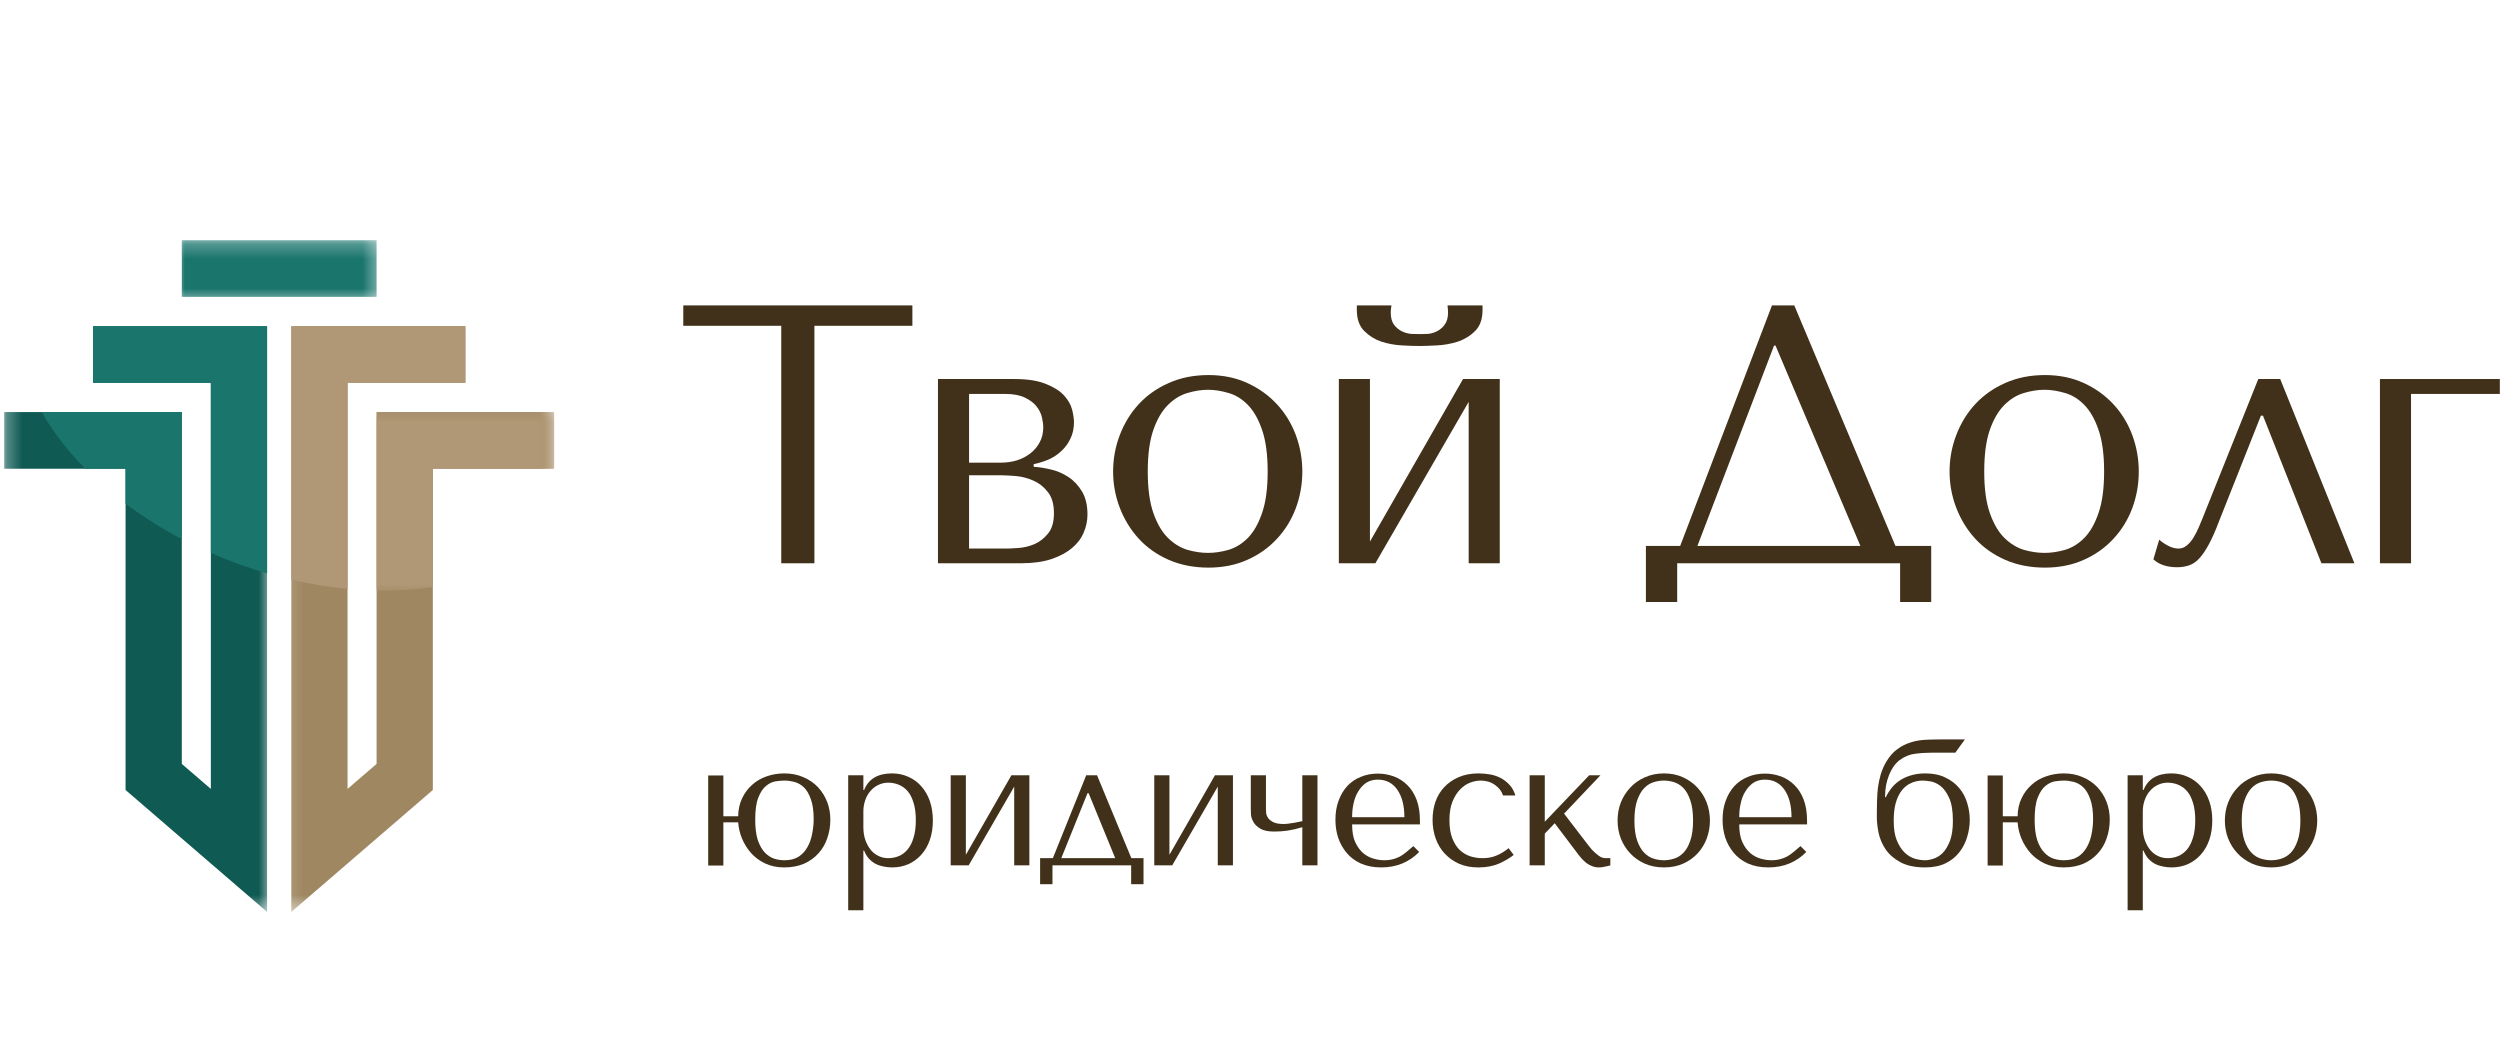
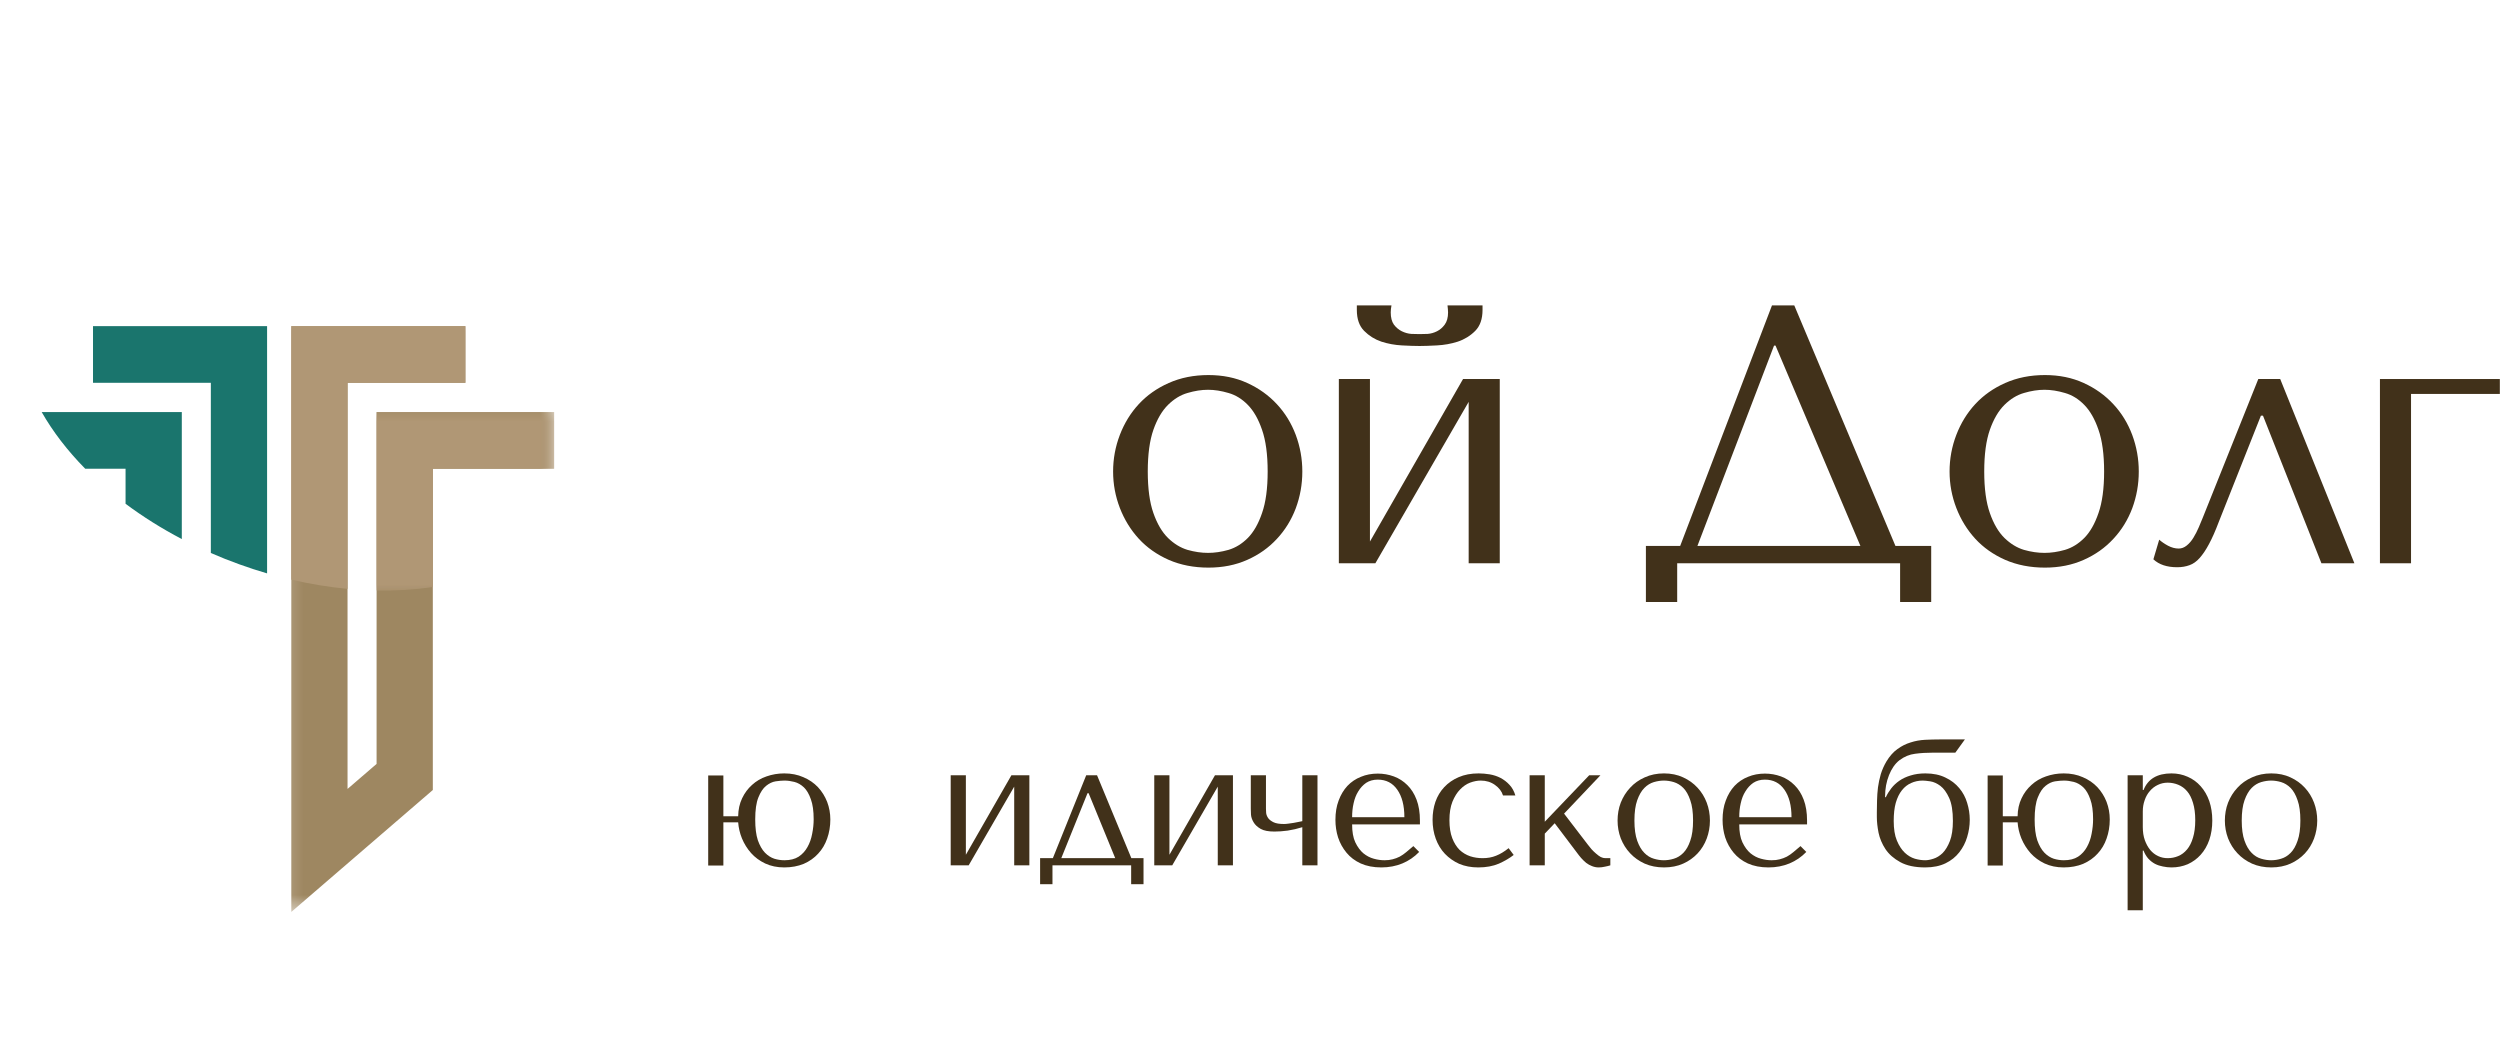
<svg xmlns="http://www.w3.org/2000/svg" width="169" height="71" viewBox="0 0 169 71" fill="none">
  <mask id="mask0_148_16" style="mask-type:luminance" maskUnits="userSpaceOnUse" x="11" y="16" width="15" height="5">
    <path d="M11.856 16.237H25.634V20.493H11.856V16.237Z" fill="white" />
  </mask>
  <g mask="url(#mask0_148_16)">
-     <path d="M12.29 16.237H25.457V20.068H12.29V16.237Z" fill="#1A756D" />
-   </g>
+     </g>
  <mask id="mask1_148_16" style="mask-type:luminance" maskUnits="userSpaceOnUse" x="19" y="21" width="19" height="41">
    <path d="M19.15 21.309H37.36V61.565H19.15V21.309Z" fill="white" />
  </mask>
  <g mask="url(#mask1_148_16)">
    <path d="M25.457 27.856V51.64L23.494 53.331V25.878H31.459V22.046H19.692V61.648L29.259 53.404V31.688H37.459V27.856H25.457Z" fill="#9E8761" />
  </g>
  <mask id="mask2_148_16" style="mask-type:luminance" maskUnits="userSpaceOnUse" x="0" y="21" width="19" height="41">
    <path d="M0.282 21.309H18.34V61.565H0.282V21.309Z" fill="white" />
  </mask>
  <g mask="url(#mask2_148_16)">
-     <path d="M12.29 27.856V51.64L14.253 53.331V25.878H6.287V22.046H18.055V61.648L8.488 53.404V31.688H0.285V27.856H12.29Z" fill="#0F5A53" />
-   </g>
+     </g>
  <path d="M18.055 22.046H6.287V25.878H14.253V37.382C14.88 37.657 15.522 37.912 16.178 38.148C16.804 38.374 17.431 38.579 18.055 38.761V22.046Z" fill="#1A756D" />
  <path d="M5.762 31.688H8.488V34.055C9.646 34.919 10.919 35.723 12.29 36.441V27.856H2.818C3.568 29.174 4.559 30.466 5.762 31.688Z" fill="#1A756D" />
  <mask id="mask3_148_16" style="mask-type:luminance" maskUnits="userSpaceOnUse" x="24" y="27" width="14" height="14">
    <path d="M24.823 27.843H37.36V40.094H24.823V27.843Z" fill="white" />
  </mask>
  <g mask="url(#mask3_148_16)">
    <path d="M25.457 39.919C26.777 39.944 28.049 39.864 29.259 39.683V31.688H37.458V27.856H25.457V39.919Z" fill="#B09775" />
  </g>
  <path d="M23.494 25.878H31.459V22.046H19.692V39.185C20.977 39.482 22.25 39.689 23.494 39.807V25.878Z" fill="#B09775" />
-   <path d="M55.054 38.077V22.023H61.677V20.645H46.19V22.023H52.813V38.077H55.054Z" fill="#41311A" />
-   <path d="M63.407 25.622V38.077H68.992C69.802 38.077 70.492 37.985 71.069 37.796C71.642 37.602 72.11 37.35 72.474 37.043C72.835 36.737 73.098 36.389 73.259 35.997C73.427 35.608 73.513 35.203 73.513 34.785C73.513 34.156 73.389 33.636 73.145 33.228C72.898 32.813 72.591 32.484 72.221 32.245C71.847 31.999 71.452 31.83 71.031 31.735C70.606 31.633 70.223 31.575 69.878 31.556V31.377C70.207 31.31 70.537 31.208 70.866 31.071C71.195 30.927 71.487 30.736 71.74 30.497C71.999 30.261 72.208 29.98 72.36 29.654C72.519 29.332 72.601 28.962 72.601 28.544C72.601 28.308 72.557 28.021 72.474 27.689C72.389 27.358 72.208 27.038 71.93 26.732C71.651 26.426 71.24 26.168 70.701 25.954C70.169 25.734 69.46 25.622 68.574 25.622H63.407ZM65.509 37.082V32.13H67.688C67.947 32.13 68.276 32.149 68.675 32.181C69.081 32.216 69.473 32.319 69.853 32.488C70.233 32.65 70.556 32.906 70.828 33.253C71.107 33.595 71.246 34.076 71.246 34.695C71.246 35.292 71.11 35.751 70.841 36.074C70.578 36.399 70.271 36.635 69.916 36.788C69.562 36.935 69.207 37.018 68.853 37.043C68.498 37.069 68.238 37.082 68.08 37.082H65.509ZM65.509 31.275V26.63H67.953C68.511 26.63 68.957 26.716 69.296 26.885C69.631 27.048 69.891 27.243 70.068 27.472C70.252 27.702 70.375 27.951 70.435 28.212C70.492 28.468 70.524 28.694 70.524 28.889C70.524 29.272 70.442 29.61 70.284 29.897C70.132 30.187 69.919 30.439 69.65 30.65C69.388 30.854 69.084 31.014 68.739 31.122C68.4 31.224 68.042 31.275 67.662 31.275H65.509Z" fill="#41311A" />
  <path d="M88.037 31.875C88.037 32.743 87.888 33.572 87.593 34.364C87.296 35.148 86.871 35.837 86.314 36.431C85.763 37.027 85.099 37.5 84.314 37.847C83.535 38.195 82.661 38.371 81.692 38.371C80.704 38.371 79.808 38.195 79.007 37.847C78.203 37.49 77.529 37.015 76.981 36.418C76.43 35.815 76.006 35.123 75.702 34.338C75.398 33.547 75.246 32.727 75.246 31.875C75.246 31.017 75.398 30.191 75.702 29.399C76.006 28.608 76.43 27.916 76.981 27.319C77.529 26.726 78.203 26.247 79.007 25.89C79.808 25.533 80.704 25.354 81.692 25.354C82.661 25.354 83.535 25.533 84.314 25.89C85.099 26.247 85.763 26.726 86.314 27.319C86.871 27.916 87.296 28.608 87.593 29.399C87.888 30.191 88.037 31.017 88.037 31.875ZM85.694 31.875C85.694 30.72 85.567 29.779 85.314 29.055C85.067 28.334 84.747 27.772 84.352 27.37C83.962 26.971 83.528 26.703 83.047 26.566C82.566 26.423 82.104 26.349 81.667 26.349C81.217 26.349 80.755 26.423 80.274 26.566C79.799 26.703 79.362 26.971 78.957 27.37C78.552 27.772 78.222 28.334 77.969 29.055C77.716 29.779 77.589 30.72 77.589 31.875C77.589 33.023 77.716 33.962 77.969 34.682C78.222 35.407 78.552 35.968 78.957 36.367C79.362 36.759 79.799 37.027 80.274 37.171C80.755 37.308 81.217 37.375 81.667 37.375C82.104 37.375 82.566 37.308 83.047 37.171C83.528 37.027 83.962 36.759 84.352 36.367C84.747 35.968 85.067 35.407 85.314 34.682C85.567 33.962 85.694 33.023 85.694 31.875Z" fill="#41311A" />
  <path d="M92.608 36.609V25.622H90.506V38.077H92.975L99.282 27.166V38.077H101.384V25.622H98.902L92.608 36.609ZM95.964 23.389C96.258 23.389 96.648 23.376 97.129 23.35C97.617 23.325 98.091 23.242 98.547 23.095C99.003 22.942 99.396 22.7 99.725 22.368C100.054 22.036 100.219 21.564 100.219 20.951V20.645H97.851C97.857 20.731 97.867 20.811 97.876 20.887C97.883 20.964 97.889 21.041 97.889 21.117C97.889 21.468 97.813 21.742 97.661 21.947C97.515 22.144 97.344 22.291 97.142 22.393C96.939 22.495 96.727 22.556 96.509 22.572C96.296 22.581 96.116 22.585 95.964 22.585C95.818 22.585 95.635 22.581 95.407 22.572C95.185 22.556 94.97 22.495 94.761 22.393C94.558 22.291 94.381 22.144 94.229 21.947C94.084 21.742 94.014 21.468 94.014 21.117C94.014 21.041 94.017 20.964 94.027 20.887C94.033 20.811 94.046 20.731 94.064 20.645H91.722V20.951C91.722 21.564 91.886 22.036 92.216 22.368C92.545 22.7 92.931 22.942 93.381 23.095C93.837 23.242 94.299 23.325 94.774 23.35C95.255 23.376 95.651 23.389 95.964 23.389Z" fill="#41311A" />
  <path d="M121.293 20.645H119.786L113.581 36.903H111.263V40.693H113.378V38.077H128.447V40.693H130.549V36.903H128.131L121.293 20.645ZM125.763 36.903H114.746L119.925 23.363H120.026L125.763 36.903Z" fill="#41311A" />
  <path d="M144.581 31.875C144.581 32.743 144.432 33.572 144.138 34.364C143.84 35.148 143.416 35.837 142.859 36.431C142.308 37.027 141.643 37.5 140.858 37.847C140.079 38.195 139.205 38.371 138.237 38.371C137.249 38.371 136.353 38.195 135.552 37.847C134.748 37.49 134.074 37.015 133.526 36.418C132.975 35.815 132.551 35.123 132.247 34.338C131.943 33.547 131.791 32.727 131.791 31.875C131.791 31.017 131.943 30.191 132.247 29.399C132.551 28.608 132.975 27.916 133.526 27.319C134.074 26.726 134.748 26.247 135.552 25.89C136.353 25.533 137.249 25.354 138.237 25.354C139.205 25.354 140.079 25.533 140.858 25.89C141.643 26.247 142.308 26.726 142.859 27.319C143.416 27.916 143.84 28.608 144.138 29.399C144.432 30.191 144.581 31.017 144.581 31.875ZM142.238 31.875C142.238 30.72 142.112 29.779 141.858 29.055C141.611 28.334 141.292 27.772 140.896 27.37C140.507 26.971 140.073 26.703 139.592 26.566C139.11 26.423 138.648 26.349 138.211 26.349C137.762 26.349 137.3 26.423 136.818 26.566C136.343 26.703 135.907 26.971 135.501 27.37C135.096 27.772 134.767 28.334 134.514 29.055C134.26 29.779 134.134 30.72 134.134 31.875C134.134 33.023 134.26 33.962 134.514 34.682C134.767 35.407 135.096 35.968 135.501 36.367C135.907 36.759 136.343 37.027 136.818 37.171C137.3 37.308 137.762 37.375 138.211 37.375C138.648 37.375 139.11 37.308 139.592 37.171C140.073 37.027 140.507 36.759 140.896 36.367C141.292 35.968 141.611 35.407 141.858 34.682C142.112 33.962 142.238 33.023 142.238 31.875Z" fill="#41311A" />
  <path d="M154.142 25.622H152.661L148.9 35.014C148.824 35.193 148.735 35.407 148.634 35.652C148.532 35.892 148.412 36.121 148.279 36.342C148.152 36.555 148 36.734 147.823 36.877C147.652 37.015 147.472 37.082 147.279 37.082C147.041 37.082 146.801 37.018 146.557 36.89C146.31 36.756 146.114 36.619 145.962 36.482L145.569 37.809C145.949 38.166 146.484 38.345 147.177 38.345C147.488 38.345 147.766 38.297 148.013 38.205C148.257 38.119 148.485 37.959 148.697 37.72C148.915 37.474 149.127 37.158 149.33 36.775C149.539 36.386 149.761 35.889 149.989 35.282L152.838 28.098H152.977L156.928 38.077H159.157L154.142 25.622Z" fill="#41311A" />
  <path d="M168.989 26.63V25.622H160.884V38.077H162.986V26.63H168.989Z" fill="#41311A" />
  <path d="M48.9 55.588V58.51H47.874V52.423H48.9V55.179H49.9C49.907 54.729 49.995 54.324 50.166 53.967C50.334 53.609 50.559 53.31 50.837 53.061C51.116 52.806 51.439 52.614 51.812 52.486C52.192 52.352 52.591 52.282 53.016 52.282C53.497 52.282 53.927 52.368 54.307 52.538C54.694 52.7 55.023 52.927 55.295 53.214C55.564 53.504 55.77 53.836 55.916 54.209C56.058 54.586 56.131 54.981 56.131 55.396C56.131 55.856 56.058 56.286 55.916 56.685C55.779 57.078 55.577 57.419 55.308 57.706C55.045 57.996 54.719 58.226 54.333 58.395C53.943 58.555 53.503 58.638 53.016 58.638C52.534 58.638 52.104 58.548 51.724 58.37C51.35 58.191 51.034 57.958 50.774 57.668C50.511 57.371 50.306 57.039 50.154 56.672C50.008 56.309 49.926 55.945 49.9 55.588H48.9ZM51.053 55.396C51.053 55.967 51.11 56.436 51.23 56.8C51.357 57.157 51.515 57.438 51.711 57.642C51.904 57.84 52.117 57.974 52.344 58.05C52.579 58.121 52.807 58.153 53.028 58.153C53.414 58.153 53.737 58.073 53.991 57.91C54.244 57.741 54.44 57.524 54.586 57.259C54.738 56.988 54.842 56.691 54.902 56.366C54.969 56.034 55.004 55.709 55.004 55.383C55.004 54.822 54.94 54.372 54.814 54.031C54.694 53.683 54.538 53.415 54.345 53.227C54.149 53.042 53.934 52.917 53.699 52.857C53.471 52.799 53.247 52.767 53.028 52.767C52.857 52.767 52.661 52.786 52.433 52.818C52.211 52.853 51.996 52.956 51.787 53.125C51.585 53.287 51.41 53.546 51.268 53.903C51.122 54.26 51.053 54.758 51.053 55.396Z" fill="#41311A" />
-   <path d="M57.338 61.534H58.364V57.502H58.414C58.497 57.715 58.604 57.894 58.731 58.038C58.864 58.184 59.016 58.303 59.187 58.395C59.355 58.481 59.532 58.539 59.719 58.574C59.912 58.615 60.105 58.638 60.301 58.638C60.697 58.638 61.064 58.564 61.403 58.421C61.739 58.267 62.03 58.057 62.277 57.782C62.53 57.502 62.723 57.167 62.859 56.774C62.992 56.385 63.062 55.951 63.062 55.473C63.062 54.988 62.992 54.551 62.859 54.158C62.723 53.769 62.53 53.431 62.277 53.15C62.03 52.869 61.739 52.659 61.403 52.512C61.064 52.359 60.697 52.282 60.301 52.282C59.339 52.282 58.709 52.659 58.414 53.405H58.364V52.41H57.338V61.534ZM58.364 54.847C58.364 54.586 58.405 54.334 58.49 54.094C58.573 53.849 58.693 53.641 58.845 53.469C58.997 53.291 59.174 53.157 59.377 53.061C59.586 52.959 59.81 52.908 60.048 52.908C60.292 52.908 60.529 52.956 60.757 53.048C60.991 53.144 61.194 53.291 61.365 53.495C61.533 53.693 61.663 53.951 61.758 54.273C61.859 54.599 61.91 54.988 61.91 55.447C61.91 55.907 61.859 56.299 61.758 56.621C61.663 56.947 61.53 57.215 61.352 57.425C61.181 57.629 60.985 57.779 60.757 57.872C60.529 57.968 60.292 58.012 60.048 58.012C59.82 58.012 59.605 57.968 59.402 57.872C59.2 57.779 59.022 57.642 58.87 57.464C58.718 57.279 58.595 57.055 58.503 56.8C58.408 56.538 58.364 56.238 58.364 55.907V54.847Z" fill="#41311A" />
  <path d="M65.293 57.782V52.41H64.267V58.497H65.483L68.56 53.176V58.497H69.585V52.41H68.37L65.293 57.782Z" fill="#41311A" />
  <path d="M76.479 58.012L74.161 52.41H73.427L71.173 58.012H70.311V59.773H71.147V58.497H76.466V59.773H77.302V58.012H76.479ZM73.515 53.622H73.591L75.389 58.012H71.743L73.515 53.622Z" fill="#41311A" />
  <path d="M79.054 57.782V52.41H78.028V58.497H79.243L82.321 53.176V58.497H83.347V52.41H82.131L79.054 57.782Z" fill="#41311A" />
  <path d="M88.036 55.511C87.967 55.521 87.884 55.536 87.783 55.562C87.682 55.581 87.571 55.6 87.454 55.626C87.333 55.645 87.216 55.661 87.099 55.677C86.979 55.696 86.877 55.702 86.795 55.702C86.491 55.702 86.257 55.664 86.099 55.588C85.937 55.511 85.814 55.419 85.731 55.307C85.656 55.198 85.608 55.084 85.592 54.962C85.583 54.844 85.579 54.745 85.579 54.669V52.41H84.554V54.669C84.554 54.764 84.557 54.898 84.567 55.077C84.582 55.249 84.642 55.419 84.744 55.588C84.845 55.76 85.003 55.907 85.225 56.034C85.443 56.156 85.751 56.213 86.149 56.213C86.418 56.213 86.719 56.194 87.049 56.149C87.378 56.098 87.707 56.022 88.036 55.919V58.497H89.062V52.41H88.036V55.511Z" fill="#41311A" />
  <path d="M95.987 55.728V55.473C95.987 54.93 95.911 54.458 95.759 54.056C95.607 53.657 95.398 53.329 95.138 53.074C94.875 52.812 94.572 52.614 94.226 52.487C93.878 52.359 93.517 52.295 93.137 52.295C92.723 52.295 92.343 52.368 91.998 52.512C91.649 52.649 91.346 52.853 91.086 53.125C90.833 53.399 90.633 53.731 90.491 54.12C90.345 54.503 90.275 54.937 90.275 55.422C90.275 55.83 90.332 56.226 90.453 56.608C90.579 56.991 90.769 57.336 91.023 57.642C91.276 57.949 91.596 58.191 91.985 58.37C92.381 58.548 92.846 58.638 93.378 58.638C93.891 58.638 94.366 58.548 94.796 58.37C95.227 58.191 95.607 57.932 95.936 57.591L95.543 57.196C95.373 57.342 95.214 57.476 95.062 57.604C94.917 57.725 94.771 57.827 94.619 57.91C94.467 57.987 94.306 58.047 94.138 58.089C93.976 58.133 93.796 58.153 93.593 58.153C93.365 58.153 93.125 58.121 92.871 58.05C92.618 57.983 92.381 57.859 92.162 57.681C91.95 57.502 91.77 57.256 91.618 56.94C91.472 56.628 91.403 56.222 91.403 55.728H95.987ZM91.403 55.243C91.403 54.911 91.434 54.599 91.504 54.299C91.57 53.992 91.675 53.724 91.82 53.495C91.963 53.259 92.14 53.067 92.352 52.92C92.571 52.777 92.834 52.703 93.137 52.703C93.701 52.703 94.141 52.93 94.454 53.38C94.774 53.833 94.936 54.452 94.936 55.243H91.403Z" fill="#41311A" />
  <path d="M100.223 58.012C99.935 58.012 99.657 57.971 99.388 57.885C99.115 57.792 98.875 57.648 98.666 57.451C98.463 57.246 98.298 56.985 98.172 56.66C98.045 56.328 97.982 55.926 97.982 55.447C97.982 54.956 98.048 54.538 98.184 54.197C98.327 53.849 98.501 53.571 98.704 53.367C98.906 53.157 99.128 53.003 99.375 52.908C99.628 52.815 99.869 52.767 100.097 52.767C100.467 52.767 100.787 52.866 101.059 53.061C101.338 53.259 101.518 53.495 101.604 53.775H102.439C102.354 53.488 102.224 53.249 102.047 53.061C101.869 52.866 101.667 52.71 101.439 52.589C101.211 52.471 100.964 52.391 100.704 52.346C100.442 52.305 100.192 52.282 99.957 52.282C99.441 52.282 98.989 52.368 98.602 52.538C98.222 52.7 97.896 52.927 97.627 53.214C97.365 53.495 97.165 53.827 97.032 54.209C96.905 54.586 96.842 54.988 96.842 55.422C96.842 55.875 96.912 56.299 97.057 56.698C97.2 57.09 97.406 57.432 97.678 57.719C97.947 57.999 98.267 58.226 98.64 58.395C99.02 58.555 99.451 58.638 99.932 58.638C100.464 58.638 100.926 58.551 101.325 58.382C101.721 58.204 102.053 58.009 102.325 57.795L101.983 57.336C101.695 57.566 101.414 57.738 101.135 57.846C100.863 57.958 100.559 58.012 100.223 58.012Z" fill="#41311A" />
  <path d="M104.427 55.549V52.41H103.401V58.497H104.427V56.353L105.098 55.651L106.592 57.629C106.684 57.757 106.782 57.881 106.884 57.999C106.991 58.121 107.105 58.229 107.226 58.331C107.352 58.427 107.482 58.497 107.618 58.548C107.761 58.606 107.913 58.638 108.074 58.638C108.216 58.638 108.356 58.618 108.492 58.587C108.634 58.561 108.758 58.529 108.859 58.497V58.012H108.517C108.422 58.012 108.321 57.987 108.213 57.936C108.112 57.878 108.004 57.802 107.897 57.706C107.786 57.613 107.681 57.511 107.58 57.4C107.485 57.291 107.397 57.18 107.314 57.068L105.731 55.001L108.188 52.41H107.428L104.427 55.549Z" fill="#41311A" />
  <path d="M115.591 55.473C115.591 55.891 115.518 56.296 115.375 56.685C115.23 57.068 115.024 57.406 114.755 57.693C114.483 57.983 114.16 58.213 113.78 58.382C113.4 58.551 112.969 58.638 112.488 58.638C112.007 58.638 111.57 58.551 111.184 58.382C110.795 58.204 110.465 57.971 110.196 57.68C109.924 57.393 109.715 57.055 109.563 56.672C109.417 56.283 109.348 55.881 109.348 55.473C109.348 55.048 109.417 54.643 109.563 54.26C109.715 53.877 109.924 53.542 110.196 53.252C110.465 52.956 110.795 52.723 111.184 52.55C111.57 52.372 112.007 52.282 112.488 52.282C112.969 52.282 113.4 52.372 113.78 52.55C114.16 52.723 114.483 52.956 114.755 53.252C115.024 53.542 115.23 53.877 115.375 54.26C115.518 54.643 115.591 55.048 115.591 55.473ZM114.451 55.473C114.451 54.905 114.388 54.445 114.261 54.094C114.141 53.737 113.986 53.463 113.793 53.265C113.596 53.07 113.381 52.94 113.147 52.869C112.919 52.802 112.694 52.767 112.476 52.767C112.263 52.767 112.039 52.802 111.804 52.869C111.567 52.94 111.352 53.07 111.159 53.265C110.962 53.463 110.804 53.737 110.677 54.094C110.551 54.445 110.487 54.905 110.487 55.473C110.487 56.028 110.551 56.481 110.677 56.838C110.804 57.189 110.962 57.46 111.159 57.655C111.352 57.853 111.567 57.983 111.804 58.05C112.039 58.121 112.263 58.153 112.476 58.153C112.694 58.153 112.919 58.121 113.147 58.05C113.381 57.983 113.596 57.853 113.793 57.655C113.986 57.46 114.141 57.189 114.261 56.838C114.388 56.481 114.451 56.028 114.451 55.473Z" fill="#41311A" />
  <path d="M122.157 55.728V55.473C122.157 54.93 122.081 54.458 121.929 54.056C121.777 53.657 121.568 53.329 121.308 53.074C121.046 52.812 120.742 52.614 120.397 52.487C120.048 52.359 119.687 52.295 119.308 52.295C118.893 52.295 118.513 52.368 118.168 52.512C117.82 52.649 117.516 52.853 117.256 53.125C117.003 53.399 116.803 53.731 116.661 54.12C116.515 54.503 116.446 54.937 116.446 55.422C116.446 55.83 116.503 56.226 116.623 56.608C116.749 56.991 116.939 57.336 117.193 57.642C117.446 57.949 117.766 58.191 118.155 58.37C118.551 58.548 119.016 58.638 119.548 58.638C120.061 58.638 120.536 58.548 120.966 58.37C121.397 58.191 121.777 57.932 122.106 57.591L121.714 57.196C121.543 57.342 121.384 57.476 121.232 57.604C121.087 57.725 120.941 57.827 120.789 57.91C120.637 57.987 120.476 58.047 120.308 58.089C120.146 58.133 119.966 58.153 119.763 58.153C119.535 58.153 119.295 58.121 119.042 58.05C118.788 57.983 118.551 57.859 118.332 57.681C118.12 57.502 117.94 57.256 117.788 56.94C117.642 56.628 117.573 56.222 117.573 55.728H122.157ZM117.573 55.243C117.573 54.911 117.604 54.599 117.674 54.299C117.74 53.992 117.845 53.724 117.991 53.495C118.133 53.259 118.31 53.067 118.522 52.92C118.741 52.777 119.004 52.703 119.308 52.703C119.871 52.703 120.311 52.93 120.624 53.38C120.944 53.833 121.106 54.452 121.106 55.243H117.573Z" fill="#41311A" />
  <path d="M131.155 49.985C130.807 49.985 130.465 49.995 130.129 50.011C129.791 50.03 129.465 50.087 129.154 50.19C128.841 50.285 128.546 50.432 128.268 50.636C127.989 50.834 127.739 51.115 127.521 51.478C127.359 51.753 127.233 52.037 127.141 52.333C127.055 52.633 126.992 52.93 126.951 53.227C126.916 53.527 126.894 53.82 126.888 54.107C126.878 54.388 126.875 54.656 126.875 54.911V55.243C126.875 55.549 126.913 55.9 126.989 56.289C127.071 56.682 127.229 57.052 127.457 57.4C127.692 57.751 128.027 58.044 128.458 58.28C128.888 58.516 129.449 58.638 130.142 58.638C130.68 58.638 131.142 58.542 131.522 58.357C131.902 58.172 132.209 57.923 132.447 57.617C132.691 57.304 132.868 56.959 132.979 56.583C133.096 56.2 133.156 55.814 133.156 55.422C133.156 55.032 133.096 54.65 132.979 54.273C132.868 53.9 132.691 53.568 132.447 53.278C132.2 52.981 131.89 52.742 131.51 52.563C131.136 52.378 130.687 52.282 130.155 52.282C129.781 52.282 129.449 52.33 129.154 52.423C128.866 52.509 128.613 52.627 128.394 52.78C128.182 52.927 128.002 53.096 127.85 53.291C127.698 53.488 127.575 53.686 127.483 53.89H127.432V53.827C127.432 53.316 127.521 52.841 127.698 52.397C127.875 51.957 128.11 51.619 128.407 51.389C128.736 51.143 129.085 51 129.458 50.955C129.829 50.904 130.243 50.879 130.699 50.879H132.181L132.827 49.985H131.155ZM128.015 55.498C128.015 55.023 128.059 54.614 128.154 54.273C128.255 53.925 128.394 53.641 128.572 53.418C128.749 53.198 128.955 53.035 129.192 52.933C129.427 52.825 129.689 52.767 129.977 52.767C130.095 52.767 130.262 52.786 130.484 52.818C130.712 52.853 130.94 52.956 131.168 53.125C131.396 53.297 131.592 53.568 131.763 53.941C131.931 54.308 132.016 54.828 132.016 55.498C132.016 56.053 131.947 56.503 131.814 56.851C131.677 57.202 131.513 57.473 131.32 57.668C131.123 57.856 130.918 57.983 130.699 58.05C130.487 58.121 130.3 58.153 130.142 58.153C129.93 58.153 129.699 58.121 129.446 58.05C129.199 57.974 128.971 57.84 128.762 57.642C128.55 57.438 128.372 57.167 128.23 56.825C128.084 56.478 128.015 56.034 128.015 55.498Z" fill="#41311A" />
  <path d="M135.389 55.588V58.51H134.364V52.423H135.389V55.179H136.39C136.396 54.729 136.485 54.324 136.656 53.967C136.823 53.609 137.048 53.31 137.327 53.061C137.605 52.806 137.928 52.614 138.302 52.486C138.682 52.352 139.081 52.282 139.505 52.282C139.986 52.282 140.417 52.368 140.797 52.538C141.183 52.7 141.512 52.927 141.784 53.214C142.053 53.504 142.259 53.836 142.405 54.209C142.547 54.586 142.62 54.981 142.62 55.396C142.62 55.856 142.547 56.286 142.405 56.685C142.269 57.078 142.066 57.419 141.797 57.706C141.534 57.996 141.208 58.226 140.822 58.395C140.432 58.555 139.992 58.638 139.505 58.638C139.024 58.638 138.593 58.548 138.213 58.37C137.84 58.191 137.523 57.958 137.263 57.668C137.001 57.371 136.795 57.039 136.643 56.672C136.497 56.309 136.415 55.945 136.39 55.588H135.389ZM137.542 55.396C137.542 55.967 137.599 56.436 137.719 56.8C137.846 57.157 138.004 57.438 138.201 57.642C138.394 57.84 138.606 57.974 138.834 58.05C139.068 58.121 139.296 58.153 139.518 58.153C139.904 58.153 140.227 58.073 140.48 57.91C140.733 57.741 140.929 57.524 141.075 57.259C141.227 56.988 141.332 56.691 141.392 56.366C141.458 56.034 141.493 55.709 141.493 55.383C141.493 54.822 141.43 54.372 141.303 54.031C141.183 53.683 141.028 53.415 140.835 53.227C140.638 53.042 140.423 52.917 140.189 52.857C139.961 52.799 139.736 52.767 139.518 52.767C139.347 52.767 139.15 52.786 138.922 52.818C138.701 52.853 138.485 52.956 138.277 53.125C138.074 53.287 137.9 53.546 137.757 53.903C137.612 54.26 137.542 54.758 137.542 55.396Z" fill="#41311A" />
  <path d="M143.827 61.534H144.853V57.502H144.904C144.986 57.715 145.094 57.894 145.22 58.038C145.353 58.184 145.505 58.303 145.676 58.395C145.844 58.481 146.021 58.539 146.208 58.574C146.401 58.615 146.594 58.638 146.791 58.638C147.186 58.638 147.553 58.564 147.892 58.421C148.228 58.267 148.519 58.057 148.766 57.782C149.019 57.502 149.212 57.167 149.349 56.774C149.481 56.385 149.551 55.951 149.551 55.473C149.551 54.988 149.481 54.551 149.349 54.158C149.212 53.769 149.019 53.431 148.766 53.15C148.519 52.869 148.228 52.659 147.892 52.512C147.553 52.359 147.186 52.282 146.791 52.282C145.828 52.282 145.198 52.659 144.904 53.405H144.853V52.41H143.827V61.534ZM144.853 54.847C144.853 54.586 144.894 54.334 144.98 54.094C145.062 53.849 145.182 53.641 145.334 53.469C145.486 53.291 145.663 53.157 145.866 53.061C146.075 52.959 146.3 52.908 146.537 52.908C146.781 52.908 147.018 52.956 147.246 53.048C147.481 53.144 147.683 53.291 147.854 53.495C148.022 53.693 148.152 53.951 148.247 54.273C148.348 54.599 148.399 54.988 148.399 55.447C148.399 55.907 148.348 56.299 148.247 56.621C148.152 56.947 148.019 57.215 147.842 57.425C147.671 57.629 147.474 57.779 147.246 57.872C147.018 57.968 146.781 58.012 146.537 58.012C146.309 58.012 146.094 57.968 145.891 57.872C145.689 57.779 145.512 57.642 145.36 57.464C145.208 57.279 145.084 57.055 144.992 56.8C144.897 56.538 144.853 56.238 144.853 55.907V54.847Z" fill="#41311A" />
  <path d="M156.645 55.473C156.645 55.891 156.572 56.296 156.429 56.685C156.284 57.068 156.078 57.406 155.809 57.693C155.536 57.983 155.214 58.213 154.834 58.382C154.454 58.551 154.023 58.638 153.542 58.638C153.061 58.638 152.624 58.551 152.238 58.382C151.848 58.204 151.519 57.971 151.25 57.68C150.978 57.393 150.769 57.055 150.617 56.672C150.471 56.283 150.401 55.881 150.401 55.473C150.401 55.048 150.471 54.643 150.617 54.26C150.769 53.877 150.978 53.542 151.25 53.252C151.519 52.956 151.848 52.723 152.238 52.55C152.624 52.372 153.061 52.282 153.542 52.282C154.023 52.282 154.454 52.372 154.834 52.55C155.214 52.723 155.536 52.956 155.809 53.252C156.078 53.542 156.284 53.877 156.429 54.26C156.572 54.643 156.645 55.048 156.645 55.473ZM155.505 55.473C155.505 54.905 155.442 54.445 155.315 54.094C155.195 53.737 155.039 53.463 154.846 53.265C154.65 53.07 154.435 52.94 154.201 52.869C153.973 52.802 153.748 52.767 153.529 52.767C153.317 52.767 153.092 52.802 152.858 52.869C152.621 52.94 152.405 53.07 152.212 53.265C152.016 53.463 151.858 53.737 151.731 54.094C151.605 54.445 151.541 54.905 151.541 55.473C151.541 56.028 151.605 56.481 151.731 56.838C151.858 57.189 152.016 57.46 152.212 57.655C152.405 57.853 152.621 57.983 152.858 58.05C153.092 58.121 153.317 58.153 153.529 58.153C153.748 58.153 153.973 58.121 154.201 58.05C154.435 57.983 154.65 57.853 154.846 57.655C155.039 57.46 155.195 57.189 155.315 56.838C155.442 56.481 155.505 56.028 155.505 55.473Z" fill="#41311A" />
</svg>